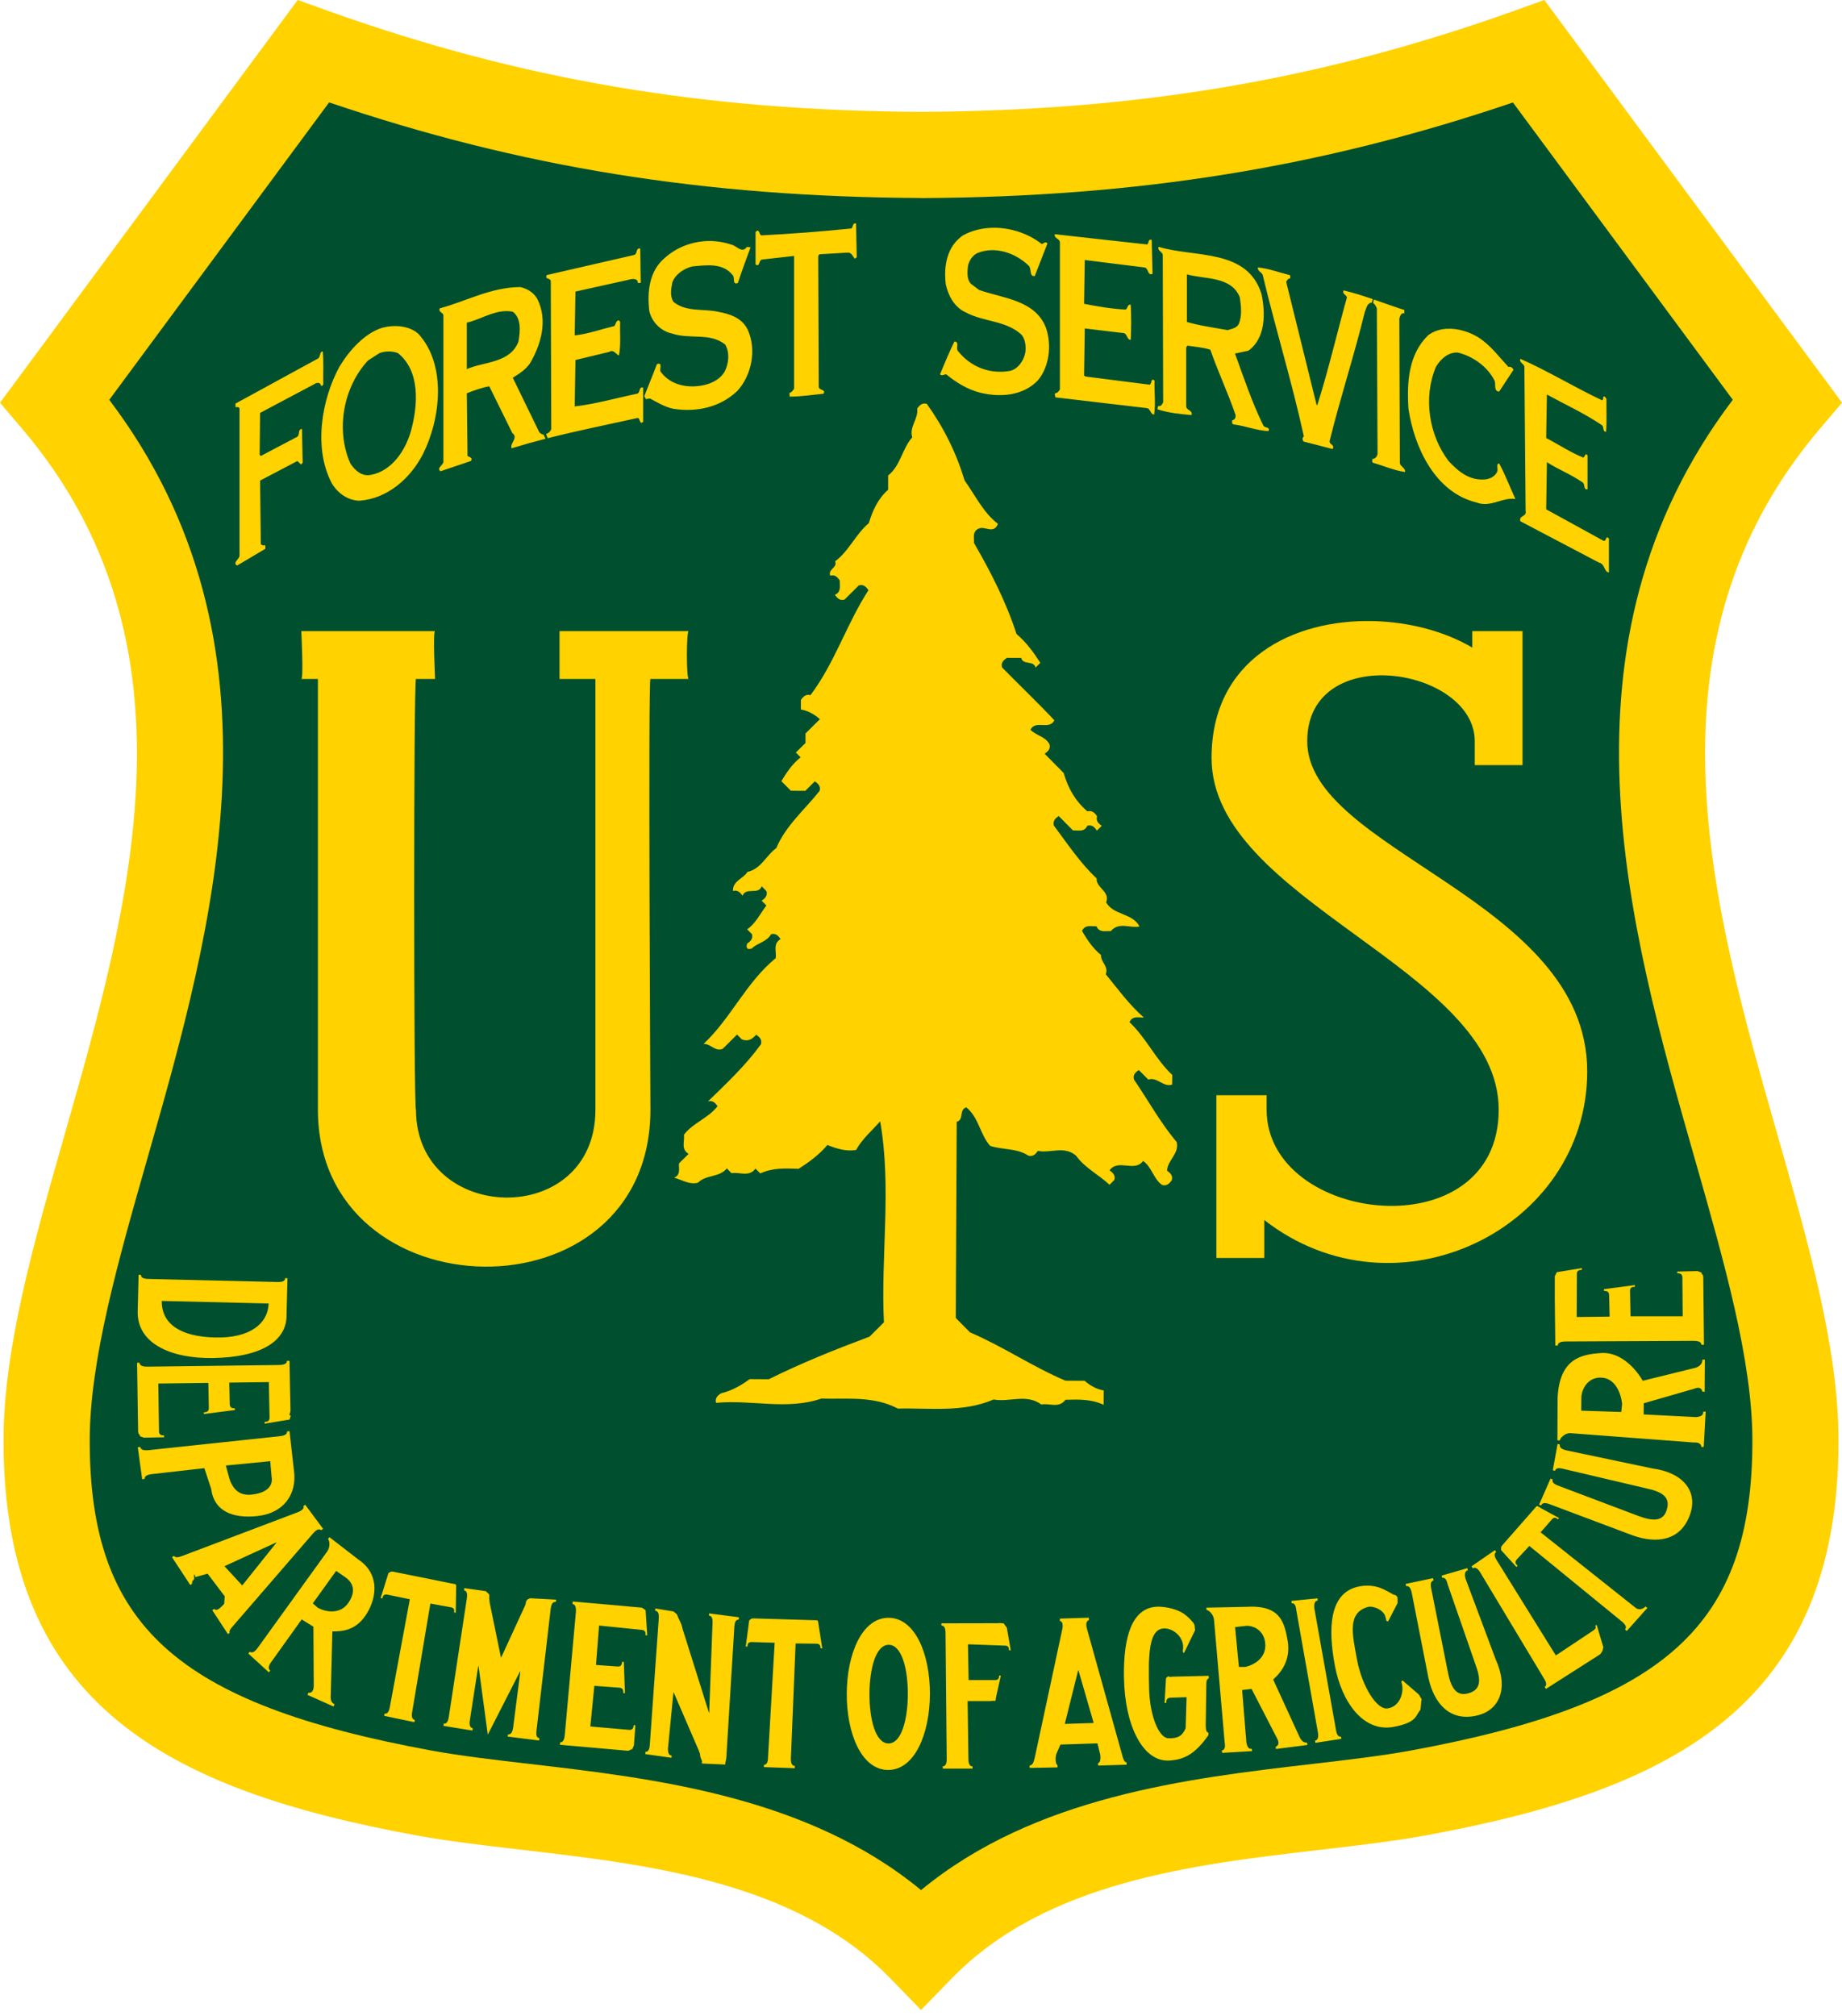
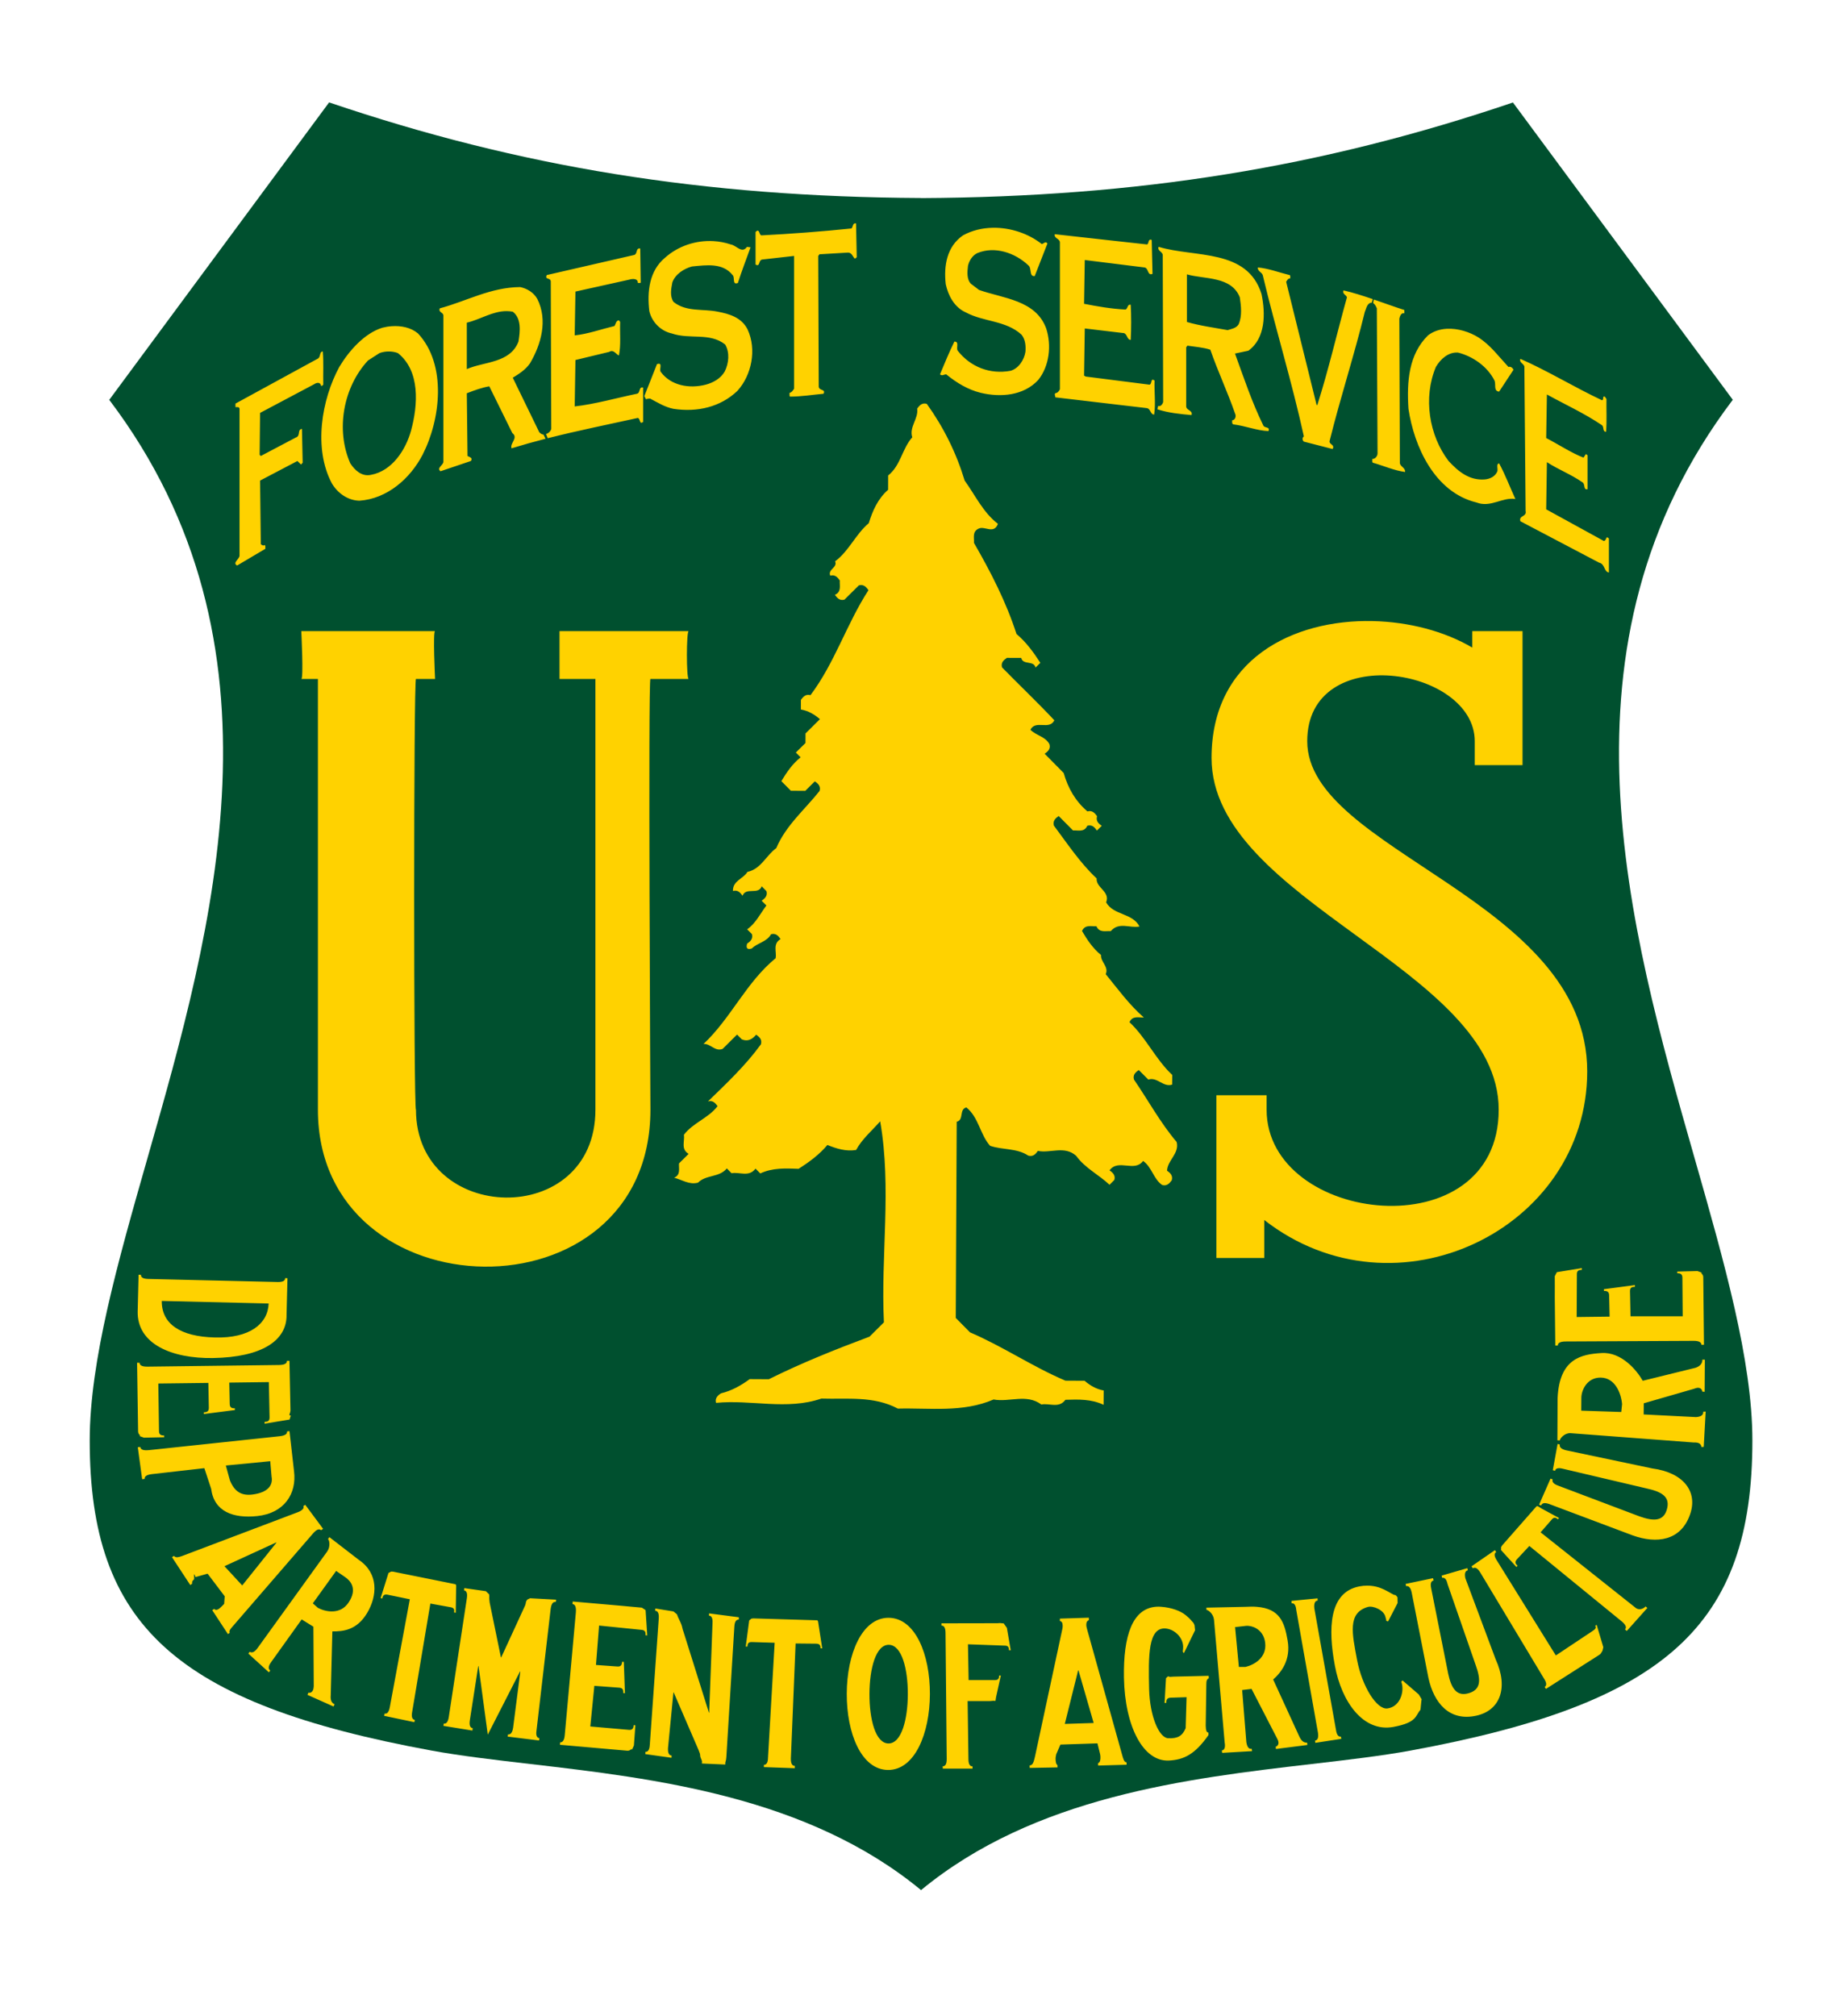
<svg xmlns="http://www.w3.org/2000/svg" version="1.1" width="180" height="197">
-   <path d="M 177.839,41.893 180.001,39.352 178.018,36.667 152.771,2.515 150.911,0 l -2.941,1.056 C 129.171,7.776 111.291,10.823 89.99,10.93 68.713,10.823 50.83,7.776 32.031,1.056 L 29.09,0 27.23,2.515 1.988,36.667 0,39.352 2.162,41.893 c 17.85,21.008 10.581,46.464 4.167,68.923 -3.077,10.781 -5.984,20.956 -5.984,29.959 0,25.851 16.105,34.112 40.288,38.56 3.12,0.575 6.567,0.975 10.214,1.4 12.627,1.464 26.945,3.128 36.142,12.569 l 3.013,3.094 3.013,-3.094 c 9.193,-9.44 23.51,-11.104 36.142,-12.569 3.647,-0.426 7.091,-0.826 10.21,-1.4 24.183,-4.448 40.292,-12.709 40.292,-38.56 0,-9.002 -2.907,-19.177 -5.988,-29.959 C 167.259,88.357 159.989,62.901 177.839,41.893" fill="#ffd200" />
  <path d="m 90.003,19.356 c 21.2,-0.106 39.177,-3.005 57.84,-9.342 l 21.485,29.05 c -18.071,23.875 -10.155,51.614 -3.746,74.061 2.911,10.197 5.661,19.829 5.661,27.647 0,18.046 -8.427,25.69 -33.392,30.282 -2.847,0.523 -6.159,0.907 -9.665,1.315 -12.189,1.417 -27.094,3.175 -38.181,12.321 -11.091,-9.146 -25.996,-10.904 -38.185,-12.321 -3.507,-0.409 -6.814,-0.792 -9.661,-1.315 -24.97,-4.592 -33.392,-12.236 -33.392,-30.282 0,-7.818 2.745,-17.45 5.656,-27.647 C 20.835,90.679 28.748,62.937 10.676,39.07 l 21.485,-29.065 c 18.668,6.337 36.64,9.236 57.822,9.342 h 0.021 z" fill="#00502f" />
  <path d="m 83.653,21.829 c -0.349,-0.068 -0.28,0.328 -0.442,0.494 -2.903,0.302 -6.031,0.536 -8.814,0.676 -0.234,-0.047 -0.167,-0.748 -0.563,-0.326 v 3.178 c 0.468,0.255 0.256,-0.395 0.631,-0.489 l 3.131,-0.353 v 12.976 c -0.094,0.141 -0.233,0.376 -0.442,0.397 0.026,0.119 -0.046,0.279 0.047,0.373 1.12,0 2.244,-0.186 3.274,-0.279 0.255,-0.49 -0.469,-0.257 -0.469,-0.725 l -0.047,-12.742 0.119,-0.162 2.805,-0.166 c 0.349,0.025 0.422,0.328 0.609,0.562 0.115,0.047 0.161,-0.047 0.229,-0.115 z m 13.382,0.428 c -1.026,0.015 -2.038,0.25 -2.931,0.742 -1.567,1.077 -1.894,2.946 -1.686,4.771 0.234,1.099 0.843,2.269 1.967,2.758 1.728,0.937 3.903,0.77 5.439,2.174 0.38,0.468 0.43,1.12 0.38,1.682 -0.12,0.77 -0.65,1.613 -1.448,1.847 -2.013,0.375 -3.929,-0.375 -5.168,-1.962 -0.187,-0.26 0.187,-0.91 -0.328,-0.889 -0.515,1.051 -0.957,2.127 -1.404,3.199 0.212,0.192 0.379,0 0.609,0 1.03,0.843 2.129,1.498 3.367,1.805 1.967,0.468 4.192,0.277 5.612,-1.242 1.1,-1.354 1.33,-3.387 0.79,-5.047 -1.02,-2.784 -4.202,-2.926 -6.564,-3.764 l -0.797,-0.607 c -0.421,-0.447 -0.349,-1.171 -0.281,-1.754 0.115,-0.49 0.423,-1.009 0.912,-1.239 1.685,-0.702 3.67,-0.047 4.98,1.192 0.37,0.281 0.05,1.123 0.63,1.051 l 1.24,-3.18 c -0.19,-0.281 -0.37,0.047 -0.56,0.047 -1.3,-1.024 -3.049,-1.609 -4.759,-1.584 z m 6.039,0.627 c -0.09,0.421 0.48,0.422 0.5,0.793 v 14.355 c -0.1,0.209 -0.21,0.348 -0.45,0.395 -0.12,0.119 0.02,0.26 0,0.4 l 8.93,1.051 c 0.4,0.047 0.35,0.631 0.73,0.631 0.16,-1.073 0,-2.223 0.04,-3.321 -0.42,-0.302 -0.21,0.307 -0.49,0.401 l -6.24,-0.795 -0.16,-0.094 0.07,-4.605 3.69,0.441 c 0.49,-0.021 0.38,0.657 0.8,0.678 0.06,-1.12 0.06,-2.316 0,-3.436 -0.36,-0.072 -0.26,0.397 -0.52,0.469 -1.4,-0.072 -2.74,-0.307 -4.04,-0.562 l 0.07,-4.278 5.82,0.725 c 0.44,0.047 0.28,0.841 0.8,0.629 l -0.08,-3.319 c -0.37,-0.136 -0.25,0.327 -0.44,0.446 -2.88,-0.307 -6.08,-0.681 -9.03,-1.004 z m -33.355,0.677 c -1.727,-0.098 -3.466,0.48 -4.746,1.635 -1.52,1.264 -1.754,3.3 -1.52,5.215 0.26,1.077 1.123,1.94 2.2,2.174 1.774,0.609 3.693,-0.12 5.209,1.076 0.468,0.792 0.354,1.847 -0.042,2.639 -0.4,0.702 -1.149,1.098 -1.847,1.285 -1.617,0.421 -3.414,0.094 -4.397,-1.238 -0.208,-0.234 0.255,-0.978 -0.375,-0.77 l -1.238,3.133 0.17,0.307 c 0.098,-0.047 0.227,-0.073 0.393,-0.073 0.749,0.396 1.446,0.838 2.289,1.004 2.315,0.353 4.584,-0.166 6.244,-1.754 1.4,-1.54 1.893,-4.043 1.004,-5.984 -0.583,-1.192 -1.801,-1.541 -2.924,-1.754 -1.447,-0.302 -3.086,0.047 -4.324,-0.957 -0.375,-0.562 -0.235,-1.265 -0.116,-1.895 0.281,-0.817 1.146,-1.355 1.916,-1.564 1.426,-0.14 3.013,-0.375 3.975,0.838 0.255,0.213 -0.072,1.007 0.516,0.773 0.374,-1.17 0.817,-2.314 1.238,-3.484 l -0.35,-0.043 c -0.493,0.698 -1.029,-0.145 -1.57,-0.234 -0.555,-0.188 -1.129,-0.296 -1.705,-0.329 z m 43.505,0.559 c -0.17,0.375 0.38,0.469 0.4,0.797 l 0.04,14.355 c -0.04,0.188 -0.23,0.489 -0.49,0.395 l -0.07,0.328 c 1.05,0.349 2.25,0.469 3.33,0.563 0.16,-0.469 -0.5,-0.444 -0.52,-0.844 v -5.776 l 0.12,-0.162 c 0.74,0.115 1.54,0.163 2.24,0.397 0.73,2.107 1.68,4.116 2.41,6.219 0.14,0.259 0.04,0.654 -0.28,0.679 0.02,0.141 -0.05,0.329 0.12,0.397 1.16,0.14 2.29,0.609 3.43,0.656 0.19,-0.468 -0.4,-0.256 -0.51,-0.563 -1.1,-2.242 -1.9,-4.651 -2.76,-7.013 l 1.31,-0.281 c 1.68,-1.213 1.68,-3.622 1.28,-5.541 -1.4,-4.465 -6.5,-3.529 -10.05,-4.606 z m -50.804,0.162 c -0.274,0.059 -0.135,0.553 -0.459,0.635 l -8.533,1.961 c -0.213,0.494 0.348,0.213 0.394,0.609 l 0.047,14.424 c -0.047,0.213 -0.281,0.447 -0.515,0.494 l 0.166,0.416 c 2.911,-0.736 5.874,-1.335 8.81,-1.982 0.281,0.093 0.12,0.675 0.516,0.394 v -3.365 c -0.468,-0.094 -0.235,0.535 -0.61,0.608 -2.03,0.421 -4.041,1.004 -6.076,1.238 l 0.073,-4.535 3.293,-0.793 c 0.446,-0.281 0.68,0.256 0.957,0.349 0.212,-1.03 0.074,-2.175 0.121,-3.273 l -0.121,-0.166 c -0.303,0.025 -0.301,0.375 -0.442,0.562 -1.285,0.307 -2.57,0.774 -3.881,0.914 l 0.073,-4.281 5.255,-1.166 c 0.307,-0.093 0.868,-0.14 0.842,0.328 0.094,-0.025 0.235,0.047 0.282,-0.047 l -0.047,-3.32 c -0.059,-0.012 -0.106,-0.012 -0.145,-0.004 z m 60.504,1.852 c -0.07,0.349 0.38,0.467 0.47,0.744 1.26,5.286 2.85,10.427 4.02,15.76 -0.19,0.161 -0.14,0.396 0,0.515 l 2.81,0.723 c 0.26,-0.468 -0.42,-0.421 -0.28,-0.842 1.05,-4.23 2.4,-8.346 3.43,-12.576 0.16,-0.328 0.19,-0.844 0.68,-0.891 l 0.09,-0.34 c -0.95,-0.323 -1.9,-0.63 -2.85,-0.851 -0.16,0.349 0.28,0.444 0.33,0.678 -0.98,3.507 -1.8,7.085 -2.9,10.541 l -0.07,-0.043 -2.97,-12.018 c 0.12,-0.162 0.16,-0.328 0.4,-0.328 -0.02,-0.115 0.05,-0.303 -0.07,-0.328 -1.03,-0.255 -2.06,-0.651 -3.09,-0.744 z m -6.94,0.676 c 1.75,0.493 4.35,0.167 5.17,2.244 0.12,0.817 0.25,1.825 -0.12,2.642 -0.23,0.375 -0.68,0.442 -1.07,0.561 -1.27,-0.234 -2.7,-0.421 -3.98,-0.795 z m -65.154,1.24 c -2.898,0.025 -5.238,1.378 -7.855,2.08 -0.162,0.421 0.375,0.375 0.353,0.724 v 14.262 c 0,0.349 -0.702,0.608 -0.281,0.932 l 2.971,-1.004 c 0.208,-0.328 -0.145,-0.375 -0.332,-0.49 l -0.069,-6.125 c 0.703,-0.281 1.498,-0.561 2.196,-0.68 l 2.248,4.562 c 0.63,0.49 -0.26,0.98 -0.073,1.495 1.099,-0.337 2.21,-0.645 3.325,-0.934 l -0.198,-0.404 c -0.157,-0.013 -0.305,-0.118 -0.416,-0.229 l -2.591,-5.33 c 0.608,-0.374 1.239,-0.77 1.681,-1.404 1.098,-1.869 1.753,-4.208 0.723,-6.285 -0.349,-0.634 -1.005,-1.03 -1.682,-1.17 z m 83.424,1.217 -0.07,0.353 c 0.18,0.102 0.29,0.335 0.36,0.51 l 0.07,14.142 c 0.02,0.281 -0.25,0.61 -0.51,0.563 0.02,0.119 -0.05,0.281 0.04,0.375 1.06,0.302 2.11,0.77 3.16,0.91 0.03,-0.421 -0.42,-0.488 -0.51,-0.842 l -0.05,-14.144 c 0.05,-0.209 0.16,-0.608 0.49,-0.514 v -0.328 c -0.99,-0.315 -1.98,-0.681 -2.98,-1.025 z m -84.748,1.134 c 0.197,10e-4 0.397,0.019 0.602,0.057 0.864,0.655 0.722,1.941 0.556,2.92 -0.817,2.128 -3.365,1.94 -5.047,2.689 v -4.537 c 1.311,-0.305 2.512,-1.132 3.889,-1.129 z m -11.232,1.473 c -0.31,0.022 -0.617,0.074 -0.909,0.15 -1.753,0.537 -3.272,2.266 -4.209,3.832 -1.728,3.18 -2.548,7.972 -0.722,11.385 0.583,0.983 1.587,1.66 2.685,1.686 2.716,-0.188 4.959,-2.154 6.176,-4.491 1.749,-3.413 2.404,-8.789 -0.447,-11.853 -0.683,-0.578 -1.645,-0.776 -2.574,-0.709 z m 103.1,0.254 c -0.66,0.037 -1.29,0.231 -1.83,0.642 -1.89,1.869 -2.08,4.512 -1.91,7.176 0.56,3.72 2.57,8.138 6.61,9.143 1.43,0.562 2.55,-0.537 3.84,-0.328 -0.54,-1.171 -0.98,-2.361 -1.59,-3.481 -0.31,0.047 -0.1,0.51 -0.17,0.77 -0.21,0.515 -0.72,0.75 -1.23,0.797 -1.48,0.115 -2.55,-0.729 -3.54,-1.801 -1.91,-2.503 -2.5,-6.198 -1.24,-9.19 0.45,-0.77 1.22,-1.472 2.16,-1.404 1.42,0.353 2.87,1.336 3.57,2.736 0.16,0.354 -0.12,1.032 0.45,1.079 l 1.4,-2.129 c -0.07,-0.188 -0.26,-0.35 -0.49,-0.282 -0.98,-1.051 -1.73,-2.106 -2.92,-2.877 -0.86,-0.54 -2.02,-0.914 -3.11,-0.851 z m -109.83,2.209 c -0.374,0.047 -0.167,0.561 -0.516,0.723 l -8.017,4.376 v 0.348 c 0.162,0 0.375,-0.046 0.396,0.162 v 14.356 c -0.021,0.349 -0.723,0.701 -0.234,0.957 l 2.758,-1.633 c -0.022,-0.119 0.046,-0.281 -0.069,-0.375 -0.119,0.115 -0.281,0 -0.375,-0.072 l -0.072,-6.219 3.649,-1.914 0.353,0.347 0.16,-0.181 -0.068,-3.299 c -0.494,0.047 -0.093,0.676 -0.607,0.842 l -3.415,1.801 -0.115,-0.12 0.043,-4.089 5.287,-2.805 c 0.234,-0.166 0.608,-0.234 0.676,0.162 0.094,0.026 0.141,-0.047 0.213,-0.115 -0.026,-1.077 0.047,-2.201 -0.047,-3.252 z m 6.449,0.006 c 0.313,0 0.623,0.053 0.891,0.16 2.196,1.753 1.962,5.072 1.285,7.57 -0.515,1.873 -1.846,3.954 -3.928,4.328 -0.889,0.188 -1.567,-0.446 -2.009,-1.123 -1.452,-3.294 -0.677,-7.456 1.728,-10.052 l 1.123,-0.723 c 0.281,-0.107 0.597,-0.16 0.91,-0.16 z m 110.58,0.722 c -0.16,0.396 0.44,0.489 0.39,0.838 l 0.12,14.028 c 0.14,0.583 -0.7,0.42 -0.51,1.004 l 7.69,4.044 c 0.59,0.12 0.47,0.915 0.96,0.961 v -3.32 c -0.35,-0.353 -0.19,0.234 -0.51,0.234 l -5.62,-3.085 0.07,-4.61 c 1.12,0.728 2.37,1.197 3.47,1.967 0.3,0.162 0.06,0.771 0.5,0.678 v -3.321 l -0.16,-0.115 -0.23,0.35 c -1.21,-0.468 -2.43,-1.286 -3.65,-1.916 l 0.07,-4.256 c 1.78,0.983 3.63,1.822 5.33,2.967 0.31,0.166 0.05,0.656 0.45,0.681 0.09,-1.03 0.02,-2.2 0.04,-3.205 l -0.16,-0.234 c -0.3,-0.068 -0.04,0.306 -0.28,0.353 -2.69,-1.264 -5.31,-2.876 -7.97,-4.043 z m -58.312,4.37 c -0.273,0.035 -0.461,0.246 -0.633,0.492 0.141,0.987 -0.804,1.787 -0.48,2.804 -0.996,1.111 -1.132,2.763 -2.358,3.729 0,0.468 -0.004,0.936 -0.004,1.4 -1,0.877 -1.512,2.034 -1.89,3.264 -1.286,1.077 -1.927,2.716 -3.289,3.725 0.272,0.612 -0.745,0.787 -0.473,1.4 0.451,-0.123 0.706,0.145 0.932,0.473 -0.039,0.506 0.187,1.106 -0.477,1.4 0.226,0.328 0.481,0.594 0.932,0.471 0.472,-0.468 0.94,-0.931 1.408,-1.395 0.455,-0.123 0.712,0.145 0.937,0.473 -2.132,3.286 -3.291,7.102 -5.666,10.256 -0.451,-0.128 -0.705,0.137 -0.935,0.465 0,0.31 -0.004,0.624 -0.004,0.935 0.719,0.124 1.318,0.477 1.863,0.945 -0.468,0.464 -0.936,0.929 -1.408,1.397 0,0.311 -0.004,0.621 -0.004,0.932 -0.315,0.31 -0.626,0.62 -0.941,0.931 l 0.468,0.469 c -0.804,0.634 -1.365,1.464 -1.884,2.328 0.31,0.315 0.621,0.629 0.931,0.94 0.468,0 0.932,0.006 1.405,0.009 0.31,-0.31 0.624,-0.621 0.935,-0.931 0.328,0.229 0.597,0.484 0.465,0.939 -1.451,1.83 -3.294,3.366 -4.234,5.588 -0.992,0.711 -1.478,2.035 -2.819,2.324 -0.396,0.677 -1.45,0.857 -1.412,1.865 0.456,-0.127 0.71,0.14 0.932,0.467 0.34,-0.885 1.536,-0.043 1.877,-0.924 0.157,0.158 0.305,0.312 0.463,0.469 0.127,0.456 -0.141,0.712 -0.473,0.938 0.157,0.153 0.311,0.309 0.469,0.466 -0.605,0.796 -1.034,1.733 -1.881,2.329 0.153,0.157 0.307,0.311 0.465,0.468 0.123,0.456 -0.145,0.71 -0.473,0.936 -0.119,0.43 0.003,0.613 0.463,0.469 0.557,-0.558 1.468,-0.64 1.877,-1.393 0.455,-0.128 0.706,0.141 0.932,0.473 -0.784,0.459 -0.371,1.231 -0.477,1.865 -2.877,2.354 -4.37,5.865 -7.051,8.385 0.677,-0.06 1.123,0.78 1.867,0.48 0.469,-0.47 0.936,-0.94 1.409,-1.4 0.153,0.16 0.307,0.31 0.464,0.47 0.601,0.25 1.03,-0.02 1.405,-0.46 0.327,0.23 0.592,0.48 0.465,0.94 -1.499,2.07 -3.351,3.81 -5.172,5.58 0.455,-0.12 0.706,0.14 0.931,0.47 -0.893,1.17 -2.395,1.62 -3.285,2.79 0.094,0.64 -0.324,1.4 0.459,1.87 -0.315,0.31 -0.629,0.63 -0.939,0.93 -0.039,0.51 0.187,1.11 -0.477,1.4 0.775,0.19 1.476,0.72 2.336,0.48 0.775,-0.79 2.085,-0.49 2.813,-1.39 0.153,0.16 0.307,0.32 0.464,0.47 0.779,-0.15 1.698,0.41 2.34,-0.45 0.158,0.16 0.312,0.31 0.465,0.47 1.2,-0.56 2.474,-0.5 3.746,-0.45 1.03,-0.66 2.017,-1.38 2.813,-2.33 0.902,0.36 1.813,0.65 2.804,0.49 0.596,-1.09 1.545,-1.88 2.354,-2.8 1.136,6.54 0.046,13.1 0.365,19.64 -0.468,0.47 -0.936,0.93 -1.408,1.4 -3.341,1.25 -6.644,2.57 -9.84,4.16 -0.621,-0.01 -1.248,-0.01 -1.869,-0.01 -0.856,0.63 -1.77,1.14 -2.813,1.39 -0.327,0.22 -0.596,0.48 -0.472,0.93 3.422,-0.34 6.899,0.74 10.291,-0.42 2.524,0.08 5.104,-0.28 7.474,0.98 3.141,-0.08 6.332,0.41 9.354,-0.89 1.545,0.29 3.21,-0.59 4.67,0.49 0.78,-0.16 1.71,0.41 2.35,-0.46 1.27,-0.04 2.54,-0.08 3.73,0.49 0.01,-0.47 0.01,-0.94 0.01,-1.4 -0.72,-0.13 -1.32,-0.48 -1.87,-0.95 -0.62,0 -1.24,0 -1.87,-0.01 -3.21,-1.36 -6.114,-3.35 -9.323,-4.72 -0.468,-0.47 -0.93,-0.94 -1.394,-1.41 0.029,-6.39 0.064,-12.78 0.093,-19.17 0.737,-0.18 0.207,-1.21 0.944,-1.4 1.213,0.98 1.333,2.64 2.316,3.75 1.222,0.42 2.604,0.21 3.734,0.96 0.46,0.13 0.71,-0.14 0.94,-0.46 1.23,0.25 2.6,-0.54 3.74,0.48 0.86,1.2 2.21,1.84 3.26,2.83 0.15,-0.16 0.31,-0.32 0.47,-0.47 0.13,-0.45 -0.14,-0.71 -0.47,-0.94 0.86,-1.17 2.43,0.23 3.28,-0.92 0.86,0.6 1.01,1.76 1.86,2.35 0.45,0.13 0.71,-0.14 0.94,-0.46 0.13,-0.46 -0.14,-0.71 -0.46,-0.94 0.05,-1.03 1.22,-1.67 0.94,-2.8 -1.6,-1.89 -2.78,-4.07 -4.17,-6.1 -0.13,-0.46 0.14,-0.71 0.47,-0.93 l 0.93,0.93 c 0.87,-0.29 1.46,0.78 2.33,0.49 0,-0.31 0.01,-0.63 0.01,-0.94 -1.63,-1.53 -2.55,-3.63 -4.18,-5.16 0.3,-0.66 0.89,-0.43 1.4,-0.46 -1.43,-1.245 -2.53,-2.773 -3.72,-4.229 0.32,-0.74 -0.52,-1.196 -0.46,-1.873 -0.79,-0.642 -1.35,-1.477 -1.86,-2.349 0.31,-0.66 0.9,-0.43 1.41,-0.459 0.3,0.664 0.89,0.438 1.4,0.476 0.81,-0.945 1.88,-0.259 2.81,-0.455 -0.69,-1.336 -2.53,-1.077 -3.26,-2.353 0.42,-1.073 -1,-1.41 -0.93,-2.342 -1.63,-1.532 -2.85,-3.391 -4.18,-5.166 -0.12,-0.456 0.15,-0.708 0.47,-0.934 0.47,0.473 0.94,0.942 1.4,1.41 0.51,-0.029 1.1,0.199 1.4,-0.461 0.46,-0.123 0.71,0.145 0.94,0.473 0.15,-0.157 0.31,-0.31 0.47,-0.463 -0.33,-0.23 -0.59,-0.486 -0.46,-0.941 -0.23,-0.328 -0.49,-0.597 -0.94,-0.469 -1.18,-1.004 -1.9,-2.279 -2.32,-3.752 -0.62,-0.63 -1.24,-1.253 -1.86,-1.883 0.33,-0.225 0.6,-0.476 0.47,-0.931 -0.4,-0.758 -1.31,-0.846 -1.86,-1.412 0.51,-1.001 1.83,0.08 2.34,-0.924 -1.66,-1.767 -3.42,-3.436 -5.114,-5.168 -0.128,-0.456 0.141,-0.706 0.473,-0.932 0.468,0.004 0.931,0.004 1.401,0.004 0.18,0.736 1.22,0.209 1.4,0.945 0.16,-0.157 0.31,-0.311 0.47,-0.464 -0.67,-1.03 -1.38,-2.021 -2.33,-2.817 -1.017,-3.141 -2.515,-6.057 -4.158,-8.904 0.034,-0.511 -0.189,-1.107 0.471,-1.401 0.596,-0.272 1.468,0.588 1.873,-0.459 -1.456,-1.119 -2.21,-2.783 -3.252,-4.226 -0.817,-2.707 -2.054,-5.202 -3.701,-7.5 -0.113,-0.032 -0.214,-0.039 -0.305,-0.027 z m 43.872,21.253 c -7.78,-0.168 -15.74,3.727 -15.74,13.372 0,14.028 28.06,20.575 28.06,34.371 0,13.79 -22.68,11.22 -22.68,0 v -1.41 h -4.91 v 15.9 h 4.68 v -3.71 c 12.85,10.02 31.56,0.9 31.56,-14.52 0,-16.837 -27.36,-21.513 -27.36,-32.264 0,-9.819 16.37,-7.248 16.37,0 v 2.336 h 4.67 v -13.092 h -4.91 v 1.609 c -2.7,-1.598 -6.2,-2.515 -9.74,-2.592 z m -104.69,0.981 c 0,0 0.234,4.678 0,4.678 h 1.623 v 42.084 c 0,20.1 32.494,20.8 32.494,0 0,0 -0.234,-42.084 0,-42.084 h 3.74 c -0.234,0 -0.234,-4.678 0,-4.678 h -12.623 v 4.678 h 3.508 v 42.084 c 0,11.68 -17.535,11.22 -17.535,0 -0.235,0 -0.235,-42.084 0,-42.084 h 1.867 c 0,0 -0.23,-4.678 0,-4.678 z m 125.13,62.242 -2.44,0.4 -0.2,0.39 c 0.01,0.2 0,1.73 0,2.09 l 0.05,4.69 h 0.25 c -0.01,-0.21 0.16,-0.4 0.77,-0.4 l 12.47,-0.06 c 0.62,-0.01 0.79,0.18 0.79,0.39 l 0.25,-0.01 -0.07,-6.61 c 0,-0.35 -0.38,-0.42 -0.1,-0.42 l -0.47,-0.17 -1.97,0.05 v 0.16 c 0.29,0 0.49,0.07 0.5,0.42 l 0.03,3.79 h -5.1 v -0.02 l -0.05,-2.44 c -0.01,-0.35 0.2,-0.42 0.48,-0.42 v -0.17 l -3.03,0.4 v 0.17 c 0.29,-0.01 0.5,0.06 0.51,0.41 l 0.05,2.09 v 0.01 l -3.22,0.04 v -0.01 l 0.02,-4.17 c -0.01,-0.35 0.2,-0.42 0.48,-0.43 z m -141.03,0.65 -0.088,3.57 c -0.076,3.2 3.332,4.63 7.354,4.57 4.792,-0.08 7.248,-1.71 7.193,-4.25 l 0.09,-3.55 -0.227,-0.01 c -0.004,0.22 -0.157,0.39 -0.718,0.38 l -12.676,-0.3 c -0.562,-0.01 -0.705,-0.2 -0.701,-0.41 z m 2.266,2.56 h 0.025 l 10.418,0.25 c -0.068,1.98 -1.847,3.41 -5.248,3.32 -3.401,-0.08 -5.221,-1.34 -5.195,-3.57 z m 140.7,5.09 c -1.98,0.12 -4.12,0.53 -4.3,4.39 l -0.02,4.14 0.24,0.01 c 0,-0.19 0.46,-0.74 1.04,-0.71 l 12.02,0.91 c 0.58,-0.03 0.75,0.18 0.77,0.44 l 0.23,-0.01 0.19,-3.45 -0.24,0.01 c 0.02,0.26 -0.12,0.49 -0.7,0.53 l -5.12,-0.26 0.01,-1.09 4.92,-1.42 c 0.26,-0.1 0.36,-0.1 0.43,-0.09 0.2,0.01 0.35,0.16 0.37,0.37 l 0.23,0.02 0.02,-3.14 -0.24,-0.01 c 0,0.41 -0.26,0.66 -0.67,0.8 l -5.16,1.27 c -0.58,-1.02 -2.07,-2.83 -4.02,-2.71 z m -128.47,0.76 c 0.004,0.22 -0.157,0.4 -0.769,0.41 h -0.002 l -12.844,0.16 c -0.617,0.01 -0.783,-0.17 -0.783,-0.38 h -0.246 l 0.101,6.72 c 0.004,0.35 0.383,0.42 0.098,0.43 l 0.472,0.17 1.975,-0.04 -0.004,-0.17 c -0.285,0 -0.489,-0.07 -0.498,-0.41 l -0.068,-4.67 4.89,-0.06 v 0.01 l 0.047,2.43 c 0.004,0.35 -0.201,0.43 -0.486,0.43 v 0.17 l 3.031,-0.39 -0.004,-0.17 c -0.285,0.01 -0.489,-0.06 -0.498,-0.41 l -0.043,-2.08 v -0.02 l 3.865,-0.05 v 0.01 l 0.069,3.45 c 0.004,0.35 -0.201,0.42 -0.487,0.43 v 0.17 l 2.444,-0.4 0.119,-0.4 c -0.289,0.01 -0.025,-0.18 -0.033,-0.53 l -0.098,-4.81 z m 128.37,1.64 c 1.44,0.01 2.01,1.56 2.1,2.59 l -0.08,0.77 -3.91,-0.13 0.01,-1.25 c 0,-0.74 0.55,-1.99 1.88,-1.98 z m -128.12,5.23 -0.242,0.03 c 0.025,0.21 -0.114,0.4 -0.723,0.47 l -12.791,1.36 c -0.608,0.06 -0.795,-0.1 -0.82,-0.31 l -0.248,0.02 0.426,3.13 0.248,-0.03 c -0.026,-0.2 0.109,-0.4 0.722,-0.47 l 5.108,-0.58 0.664,2.01 c 0.285,2.23 2.149,2.92 4.511,2.67 2.626,-0.28 3.869,-2.17 3.588,-4.39 z m 123.92,1.25 -0.47,2.57 0.22,0.06 c 0.05,-0.21 0.24,-0.34 0.78,-0.2 l 8.16,1.92 c 1.47,0.32 2.38,0.81 1.97,2.11 -0.34,1.1 -1.29,1.11 -2.66,0.62 l -7.94,-3 c -0.53,-0.19 -0.61,-0.41 -0.54,-0.61 l -0.21,-0.08 -1.12,2.55 0.21,0.07 c 0.07,-0.2 0.27,-0.32 0.8,-0.13 l 8.14,3.06 c 2.34,0.84 4.69,0.53 5.59,-2.01 0.82,-2.27 -0.64,-4.13 -3.66,-4.53 l -8.46,-1.78 c -0.54,-0.14 -0.64,-0.36 -0.59,-0.56 z m -125.8,1.69 0.127,1.49 c 0.175,0.91 -0.417,1.57 -1.826,1.76 -1.098,0.15 -1.799,-0.26 -2.246,-1.39 l -0.396,-1.44 z m 3.42,4.26 -0.187,0.12 c 0.072,0.18 -0.016,0.3 -0.199,0.43 -0.124,0.09 -0.315,0.17 -0.409,0.2 l -11.07,4.19 c -0.664,0.26 -0.805,0.22 -0.971,0.05 l -0.183,0.13 1.785,2.72 0.182,-0.13 c -0.026,-0.14 0.005,-0.29 0.175,-0.41 0.077,-0.05 -0.086,-0.95 0.157,-0.24 l 1.179,-0.33 1.672,2.21 -0.055,0.74 c -0.144,0.15 -0.328,0.35 -0.494,0.47 -0.2,0.14 -0.339,0.16 -0.484,0.02 l -0.184,0.13 1.528,2.33 0.183,-0.12 c -0.127,-0.19 0.149,-0.48 0.354,-0.71 l 7.754,-8.97 c 0.115,-0.13 0.221,-0.24 0.328,-0.32 0.2,-0.14 0.366,-0.13 0.498,-0.03 l 0.187,-0.13 z m 120.37,0.13 c -0.05,0.01 -0.09,0.06 -0.16,0.14 l -3.25,3.7 c -0.16,0.21 -0.1,0.26 -0.1,0.26 l -0.01,0.19 1.51,1.66 0.11,-0.13 c -0.2,-0.17 -0.3,-0.35 -0.07,-0.62 l 1.22,-1.31 9.06,7.4 c 0.43,0.37 0.43,0.6 0.29,0.76 l 0.17,0.15 2.01,-2.25 -0.17,-0.15 c -0.14,0.16 -0.6,0.47 -1.02,0.1 l -9.24,-7.34 1.08,-1.24 c 0.22,-0.27 0.41,-0.21 0.61,-0.03 l 0.11,-0.13 -1.73,-0.94 -0.25,-0.16 c -0.08,-0.04 -0.13,-0.07 -0.17,-0.06 z m -118.01,3.03 -0.137,0.19 c 0.136,0.09 0.26,0.73 -0.076,1.21 l -6.801,9.43 c -0.341,0.47 -0.593,0.49 -0.776,0.37 l -0.13,0.18 2.007,1.83 0.137,-0.18 c -0.183,-0.13 -0.251,-0.36 0.09,-0.83 l 2.978,-4.16 1.145,0.71 0.035,5.8 c -0.017,0.27 -0.056,0.36 -0.09,0.43 -0.085,0.17 -0.259,0.27 -0.429,0.21 l -0.098,0.22 2.549,1.14 0.101,-0.22 c -0.323,-0.14 -0.415,-0.46 -0.373,-0.89 l 0.157,-6.23 c 1.038,0.01 2.384,-0.11 3.388,-1.78 1.022,-1.7 1.145,-3.89 -0.801,-5.21 z m -5.202,0.52 0.018,0.03 -3.334,4.17 -1.736,-1.88 z m 119.1,0.75 -2.29,1.58 0.13,0.2 c 0.17,-0.12 0.41,-0.09 0.71,0.38 l 6.25,10.4 c 0.3,0.47 0.23,0.69 0.06,0.81 l 0.12,0.19 5.11,-3.26 c 0.29,-0.19 0.21,-0.13 0.42,-0.47 l 0.08,-0.35 -0.65,-2.18 -0.14,0.09 c 0.14,0.22 -0.02,0.36 -0.32,0.55 l -3.53,2.35 -5.77,-9.29 c -0.3,-0.47 -0.24,-0.7 -0.06,-0.81 z m -2.7,1.76 -2.51,0.73 0.05,0.22 c 0.2,-0.05 0.41,0.06 0.53,0.61 l 2.74,7.89 c 0.51,1.41 0.58,2.45 -0.75,2.79 -1.11,0.29 -1.63,-0.51 -1.93,-1.93 l -1.66,-8.33 c -0.12,-0.55 0.03,-0.73 0.23,-0.77 l -0.05,-0.23 -2.68,0.56 0.05,0.22 c 0.2,-0.04 0.42,0.06 0.54,0.61 l 1.64,8.36 c 0.53,2.43 2.03,4.26 4.66,3.69 2.36,-0.51 3.17,-2.74 1.91,-5.51 l -2.96,-7.92 c -0.12,-0.54 0.03,-0.73 0.24,-0.78 z m -110.54,0.27 0.873,0.6 c 0.519,0.35 1.251,1.14 0.336,2.5 -0.801,1.19 -2.214,0.92 -2.989,0.51 l -0.498,-0.44 z m 5.552,0.07 c -0.255,-0.03 -0.271,0.05 -0.271,0.05 l -0.166,0.08 -0.766,2.46 0.166,0.03 c 0.047,-0.26 0.147,-0.43 0.496,-0.37 l 2.19,0.45 -1.955,10.54 c -0.102,0.56 -0.305,0.67 -0.514,0.63 l -0.043,0.22 2.957,0.62 0.043,-0.22 c -0.208,-0.04 -0.362,-0.22 -0.26,-0.77 l 1.78,-10.6 1.984,0.36 c 0.345,0.06 0.377,0.25 0.33,0.51 l 0.166,0.03 0.035,-2.28 0.008,-0.29 c 0.004,-0.19 -0.024,-0.22 -0.228,-0.25 z m 95.164,1.37 c -0.22,0 -0.46,0.02 -0.71,0.07 -3.01,0.56 -3.08,4.17 -2.41,7.74 0.66,3.57 2.79,6.55 5.74,5.99 2.32,-0.43 2.12,-1.11 2.61,-1.65 0.04,-0.05 0.1,-1.04 0.13,-1.05 l -0.28,-0.47 -1.59,-1.37 -0.12,0.13 c 0.03,0.09 0.06,0.18 0.08,0.28 0.17,0.9 -0.28,2.18 -1.44,2.33 -1.04,0.13 -2.47,-2.16 -2.96,-4.74 -0.47,-2.53 -0.97,-4.6 1.06,-5.18 0.51,-0.14 1.59,0.3 1.72,1.01 0.04,0.17 0.09,0.27 0.07,0.35 l 0.18,0.06 0.93,-1.8 -0.01,-0.56 c 0,0 -0.16,-0.25 -0.26,-0.23 -0.12,0.02 -0.49,-0.27 -1.07,-0.54 -0.44,-0.21 -0.99,-0.38 -1.67,-0.37 z m -88.187,0.24 -0.035,0.22 c 0.208,0.03 0.366,0.21 0.281,0.77 l -1.766,11.61 c -0.085,0.55 -0.285,0.67 -0.494,0.64 l -0.033,0.22 2.834,0.46 0.033,-0.23 c -0.208,-0.03 -0.366,-0.21 -0.285,-0.76 l 0.822,-5.31 h 0.03 l 0.902,6.7 3.15,-6.17 0.03,0.01 -0.703,5.48 c -0.086,0.56 -0.29,0.68 -0.499,0.65 l -0.033,0.22 3.065,0.38 0.033,-0.23 c -0.209,-0.03 -0.365,-0.2 -0.279,-0.76 l 1.386,-11.9 c 0.081,-0.56 0.286,-0.68 0.494,-0.64 l 0.034,-0.23 -2.545,-0.14 -0.268,0.13 c -0.076,0.14 -0.119,0.12 -0.144,0.3 -0.017,0.1 -0.026,0.17 -0.073,0.28 l -2.338,5.08 -0.025,-0.01 -1.098,-5.35 c -0.029,-0.25 -0.056,-0.44 -0.039,-0.55 0.013,-0.11 -0.015,-0.08 -0.015,-0.26 l -0.321,-0.31 z m 83.377,1 -2.55,0.25 0.01,0.23 c 0.22,-0.02 0.41,0.11 0.46,0.67 l 2.12,11.99 c 0.08,0.56 -0.08,0.73 -0.29,0.76 l 0.03,0.22 2.54,-0.39 -0.04,-0.22 c -0.2,0.03 -0.4,-0.1 -0.48,-0.65 l -2.12,-11.9 c -0.05,-0.56 0.12,-0.73 0.33,-0.74 z m -72.789,0.31 -0.018,0.25 c 0.209,0.02 0.375,0.19 0.328,0.8 l -1.082,11.96 c -0.047,0.61 -0.242,0.76 -0.451,0.75 l -0.021,0.24 6.584,0.58 c 0.349,0.03 0.456,-0.35 0.435,-0.06 l 0.207,-0.45 0.145,-1.97 -0.166,-0.02 c -0.026,0.29 -0.11,0.49 -0.459,0.46 l -3.78,-0.33 0.393,-3.97 h 0.012 l 2.429,0.18 c 0.349,0.03 0.405,0.24 0.379,0.52 l 0.17,0.02 -0.109,-3.06 -0.166,-0.01 c -0.021,0.29 -0.108,0.49 -0.461,0.46 l -2.076,-0.15 h -0.018 l 0.303,-3.85 h 0.017 l 4.141,0.42 c 0.349,0.03 0.405,0.24 0.379,0.53 l 0.17,0.01 -0.162,-2.47 -0.362,-0.24 c -0.2,-0.01 -1.731,-0.16 -2.08,-0.19 z m 57.049,0.51 c -2.34,0.14 -3.25,2.8 -3.18,6.94 0.09,4.8 1.9,8.22 4.4,8.09 1.45,-0.08 2.53,-0.59 3.86,-2.49 v -0.24 c -0.17,-0.01 -0.26,-0.17 -0.27,-0.68 l 0.06,-4.05 c -0.01,-0.36 0.09,-0.53 0.24,-0.57 l -0.01,-0.25 -3.43,0.08 c -0.35,0.01 -0.26,0.06 -0.55,-0.03 l -0.19,0.18 -0.14,2.42 h 0.17 c -0.01,-0.29 0.06,-0.49 0.41,-0.51 l 1.57,-0.05 -0.09,3.03 c -0.32,0.76 -0.78,1.02 -1.7,0.98 -0.9,-0.03 -1.8,-2.15 -1.87,-4.79 -0.07,-3.24 -0.12,-6.11 1.65,-5.93 0.87,0.09 1.75,0.94 1.67,1.93 l -0.03,0.34 0.11,0.14 1.09,-2.24 -0.05,-0.48 c 0,0 -0.08,-0.22 -0.14,-0.28 -0.21,-0.2 -0.2,-0.29 -0.73,-0.72 -0.52,-0.43 -1.42,-0.74 -2.36,-0.81 -0.17,-0.02 -0.33,-0.02 -0.49,-0.01 z m 9.79,0.01 c -0.32,-0.03 -0.69,-0.02 -1.1,0 l -3.82,0.08 0.02,0.23 c 0.16,-0.02 0.68,0.38 0.73,0.96 l 1.04,11.97 c 0.1,0.57 -0.06,0.76 -0.28,0.8 l 0.04,0.23 2.92,-0.17 -0.03,-0.23 c -0.22,0.04 -0.44,-0.07 -0.53,-0.65 l -0.41,-5.09 0.92,-0.11 2.49,4.83 c 0.13,0.24 0.13,0.33 0.14,0.41 0.01,0.2 -0.1,0.36 -0.27,0.4 l 0.02,0.23 3.07,-0.39 -0.02,-0.23 c -0.34,0.03 -0.58,-0.2 -0.76,-0.59 l -2.56,-5.58 c 0.78,-0.68 1.75,-1.91 1.41,-3.83 -0.3,-1.71 -0.72,-3.1 -3.02,-3.27 z m -58.763,0.16 -0.012,0.23 c 0.209,0 0.382,0.17 0.348,0.72 l -0.877,12.37 c -0.03,0.56 -0.221,0.7 -0.43,0.69 l -0.011,0.22 2.562,0.36 0.012,-0.22 c -0.209,-0.01 -0.384,-0.17 -0.354,-0.73 l 0.53,-5.44 h 0.025 l 2.426,5.62 c 0.11,0.27 0.17,0.42 0.162,0.57 -0.004,0.13 0.152,0.4 0.178,0.54 l -0.012,0.22 2.285,0.1 0.012,-0.23 c 0.059,-0.18 0.085,-0.26 0.115,-0.82 l 0.762,-12.42 c 0.029,-0.56 0.221,-0.7 0.429,-0.69 l 0.014,-0.23 -2.912,-0.38 -0.012,0.22 c 0.209,0.01 0.382,0.17 0.348,0.73 l -0.326,8.75 h -0.026 l -2.486,-7.91 c -0.098,-0.24 -0.099,-0.37 -0.154,-0.55 -0.107,-0.38 -0.4,-0.85 -0.485,-1.15 l -0.34,-0.28 z m 42.363,0.9 -2.83,0.09 v 0.24 c 0.2,0.03 0.26,0.19 0.27,0.43 0.01,0.16 -0.03,0.38 -0.06,0.48 l -2.64,12.31 c -0.16,0.74 -0.27,0.85 -0.53,0.89 l 0.01,0.24 2.72,-0.05 -0.01,-0.23 c -0.14,-0.06 -0.18,-0.38 -0.18,-0.6 -0.01,-0.1 0.03,-0.31 0.06,-0.45 l 0.41,-0.95 3.62,-0.12 0.19,0.77 c 0.05,0.22 0.09,0.32 0.1,0.54 0.01,0.26 -0.02,0.57 -0.23,0.62 l 0.01,0.24 2.78,-0.08 -0.01,-0.24 c -0.24,0.01 -0.34,-0.41 -0.43,-0.73 l -3.41,-12.22 c -0.05,-0.18 -0.09,-0.34 -0.09,-0.48 -0.01,-0.25 0.09,-0.4 0.25,-0.46 z m -19.566,0.01 c -2.613,-0.01 -4.079,3.56 -4.092,7.41 -0.017,3.86 1.418,7.44 4.035,7.46 2.613,0.01 4.077,-3.56 4.09,-7.41 0.017,-3.86 -1.416,-7.44 -4.033,-7.46 z m -13.213,0.06 c -0.26,0.01 -0.264,0.08 -0.264,0.08 l -0.148,0.12 -0.338,2.55 h 0.166 c 0.004,-0.26 0.077,-0.45 0.426,-0.44 l 2.234,0.07 -0.65,11.22 c -0.005,0.56 -0.192,0.71 -0.401,0.71 l -0.004,0.22 3.018,0.11 0.004,-0.23 c -0.209,0 -0.391,-0.15 -0.383,-0.71 l 0.463,-11.25 2.018,0.02 c 0.353,0.01 0.418,0.19 0.418,0.45 l 0.166,0.01 -0.35,-2.26 -0.043,-0.29 c -0.026,-0.18 -0.059,-0.21 -0.268,-0.2 z m 24.172,0.46 c -0.092,-0.01 -0.186,-0.01 -0.283,0.01 l -5.516,0.01 v 0.22 c 0.213,0 0.396,0.14 0.4,0.71 l 0.116,12.33 c 0.004,0.56 -0.176,0.71 -0.389,0.71 l 0.004,0.23 h 2.908 v -0.22 c -0.213,0 -0.396,-0.15 -0.4,-0.71 l -0.08,-5.67 h 0.011 2.026 c 0.349,0 0.358,-0.05 0.685,-0.02 l 0.055,-0.36 0.469,-2.12 h -0.17 c 0.004,0.26 -0.065,0.45 -0.418,0.45 h -2.545 -0.016 l -0.064,-3.5 h 0.013 l 3.571,0.13 c 0.349,-0.01 0.421,0.18 0.426,0.45 h 0.169 l -0.378,-2.19 -0.315,-0.44 c -0.096,0.01 -0.187,-0.01 -0.279,-0.02 z m 24.207,0.27 c 0.63,0.05 1.5,0.51 1.63,1.66 0.17,1.43 -1.06,2.15 -1.92,2.35 h -0.65 l -0.37,-3.89 1.06,-0.12 c 0.07,-0.01 0.16,-0.01 0.25,0 z m -35.151,1.85 c 1.277,0.01 1.868,2.37 1.86,4.83 -0.009,2.46 -0.612,4.81 -1.889,4.81 -1.277,-0.01 -1.863,-2.37 -1.859,-4.83 0.008,-2.47 0.616,-4.82 1.888,-4.81 z m 18.501,2.51 h 0.04 l 1.48,5.13 -2.82,0.09 z" fill="#ffd200" />
</svg>